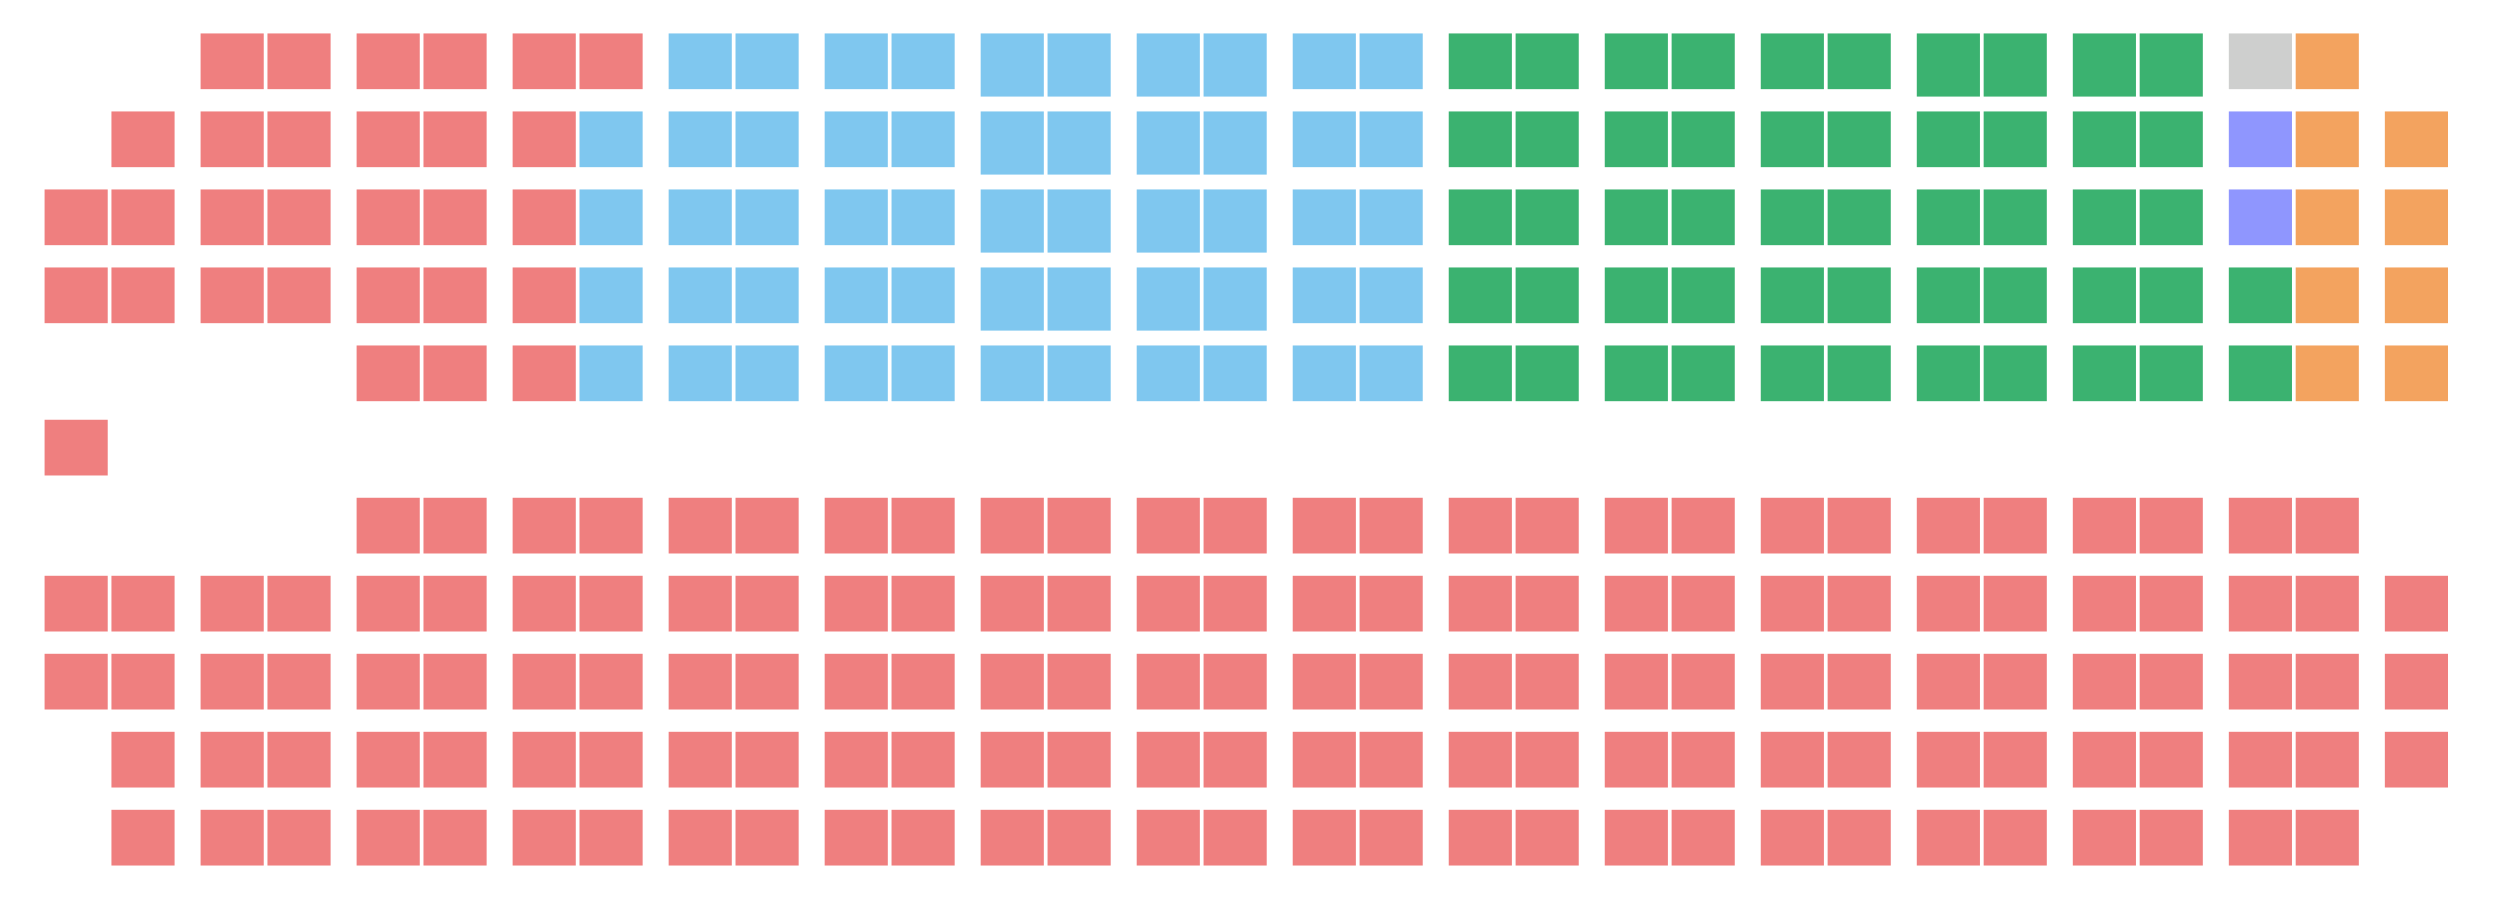
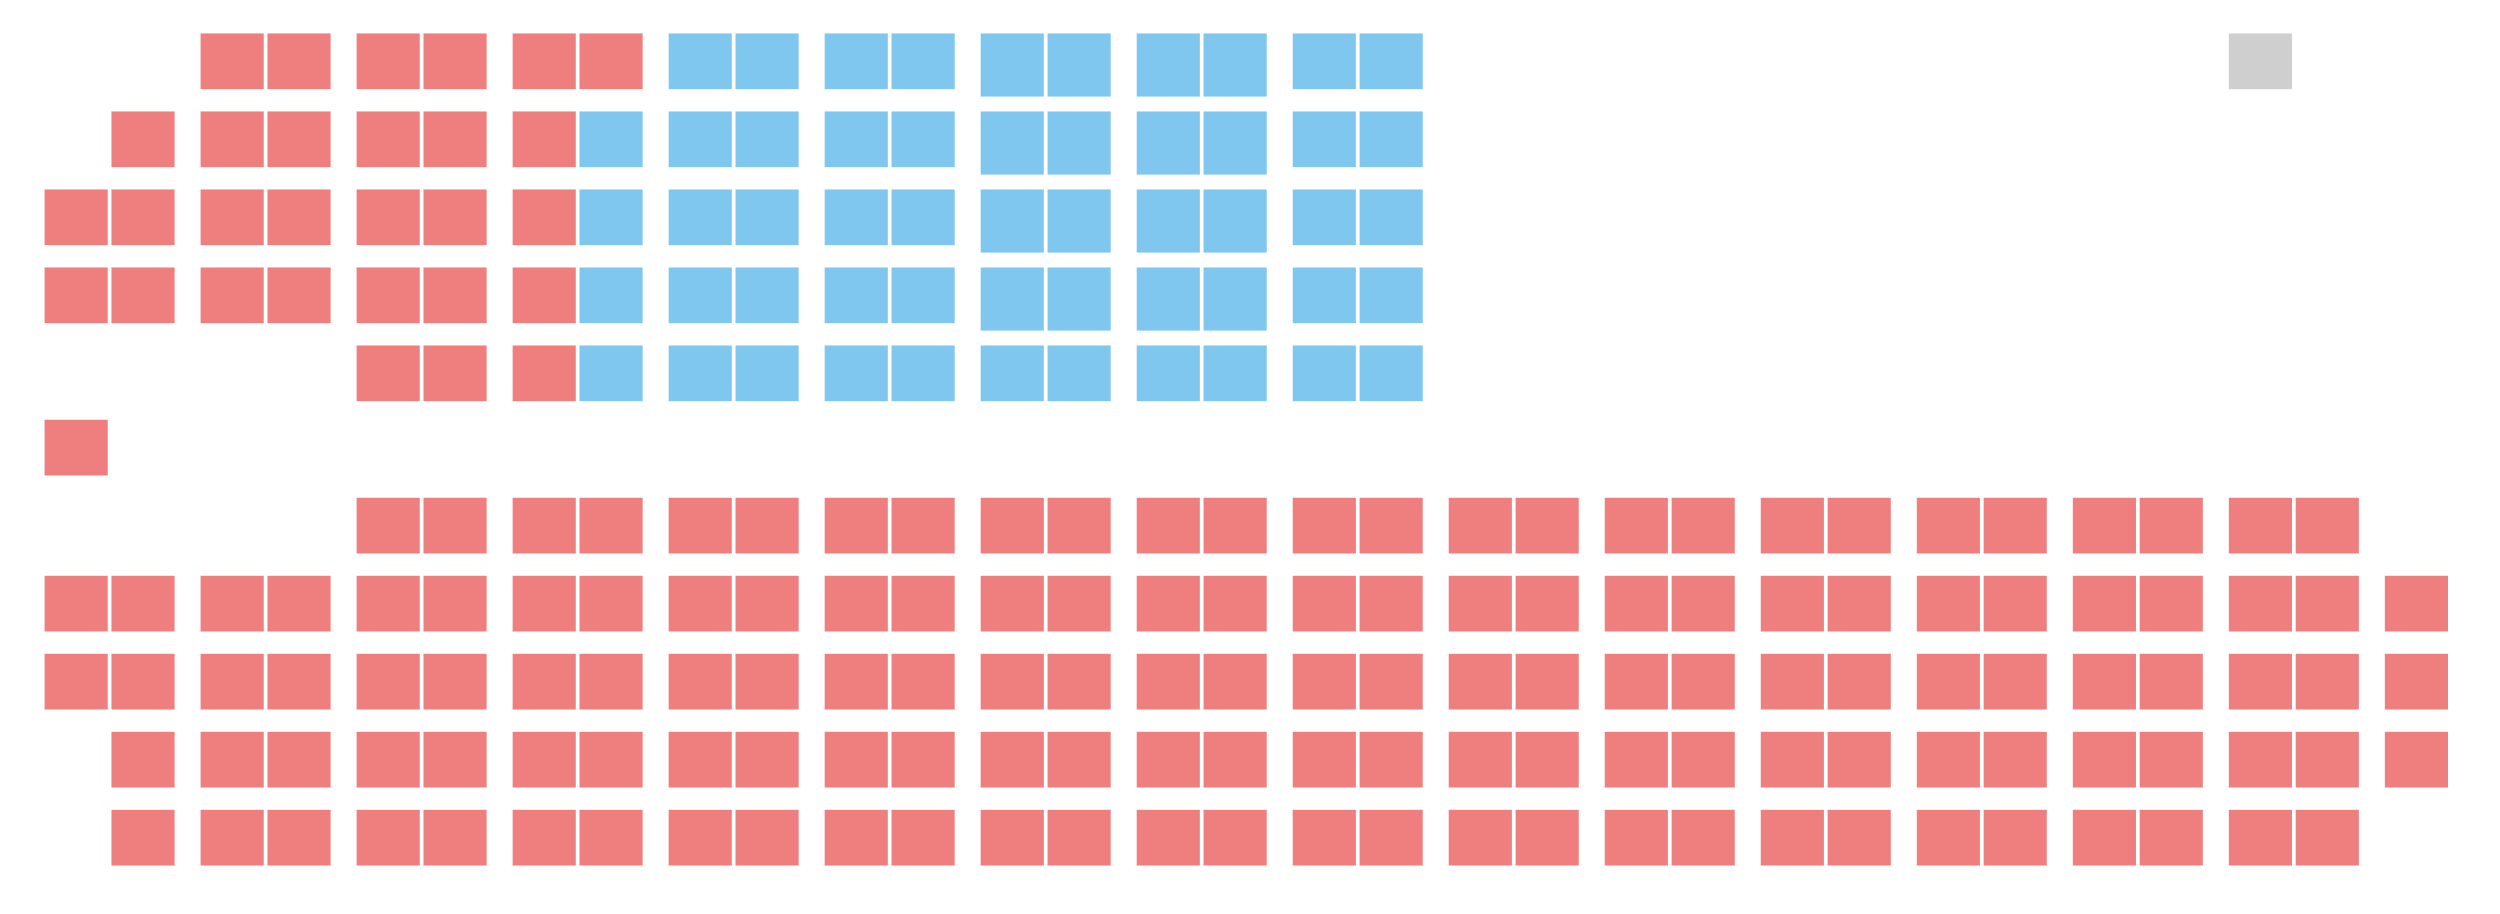
<svg xmlns="http://www.w3.org/2000/svg" xmlns:ns1="http://sodipodi.sourceforge.net/DTD/sodipodi-0.dtd" xmlns:ns2="http://www.inkscape.org/namespaces/inkscape" id="svg3218" ns1:version="0.32" ns2:version="0.45.1" width="673" height="246" version="1.0" ns1:docbase="/home/syntaxerror" ns1:docname="Elec1993.svg" ns2:output_extension="org.inkscape.output.svg.inkscape">
  <defs id="defs3221" />
  <ns1:namedview ns2:window-height="695" ns2:window-width="1280" ns2:pageshadow="2" ns2:pageopacity="0.0" guidetolerance="10.0" gridtolerance="10.0" objecttolerance="10.0" borderopacity="1.0" bordercolor="#666666" pagecolor="#ffffff" id="base" ns2:zoom="1.4142136" ns2:cx="317.5807" ns2:cy="120.03745" ns2:window-x="0" ns2:window-y="25" ns2:current-layer="svg3218" />
-   <path id="path3239" d="M 608.5,24 L 600,24 L 600,16.5 L 600,9 L 608.5,9 L 617,9 L 617,16.5 L 617,24 L 608.5,24 z " style="fill:#cecfce" ns1:nodetypes="ccccccccc" />
+   <path id="path3239" d="M 608.5,24 L 600,24 L 600,16.5 L 600,9 L 608.5,9 L 617,9 L 617,24 L 608.5,24 z " style="fill:#cecfce" ns1:nodetypes="ccccccccc" />
  <path id="path3237" d="M 164.5,108 L 156,108 L 156,100.5 L 156,93 L 164.5,93 L 173,93 L 173,100.5 L 173,108 L 164.5,108 z M 188.5,108 L 180,108 L 180,100.5 L 180,93 L 188.5,93 L 197,93 L 197,100.5 L 197,108 L 188.5,108 z M 206.5,108 L 198,108 L 198,100.5 L 198,93 L 206.5,93 L 215,93 L 215,100.5 L 215,108 L 206.5,108 z M 230.5,108 L 222,108 L 222,100.5 L 222,93 L 230.5,93 L 239,93 L 239,100.5 L 239,108 L 230.5,108 z M 248.5,108 L 240,108 L 240,100.5 L 240,93 L 248.5,93 L 257,93 L 257,100.5 L 257,108 L 248.5,108 z M 272.5,108 L 264,108 L 264,100.5 L 264,93 L 272.5,93 L 281,93 L 281,100.5 L 281,108 L 272.5,108 z M 290.5,108 L 282,108 L 282,100.5 L 282,93 L 290.5,93 L 299,93 L 299,100.5 L 299,108 L 290.5,108 z M 314.5,108 L 306,108 L 306,100.5 L 306,93 L 314.5,93 L 323,93 L 323,100.5 L 323,108 L 314.5,108 z M 332.5,108 L 324,108 L 324,100.5 L 324,93 L 332.5,93 L 341,93 L 341,100.5 L 341,108 L 332.5,108 z M 356.5,108 L 348,108 L 348,100.5 L 348,93 L 356.5,93 L 365,93 L 365,100.5 L 365,108 L 356.5,108 z M 374.5,108 L 366,108 L 366,100.5 L 366,93 L 374.5,93 L 383,93 L 383,100.5 L 383,108 L 374.5,108 z M 272.5,89 L 264,89 L 264,80.5 L 264,72 L 272.5,72 L 281,72 L 281,80.5 L 281,89 L 272.5,89 z M 290.5,89 L 282,89 L 282,80.5 L 282,72 L 290.5,72 L 299,72 L 299,80.5 L 299,89 L 290.5,89 z M 314.5,89 L 306,89 L 306,80.5 L 306,72 L 314.5,72 L 323,72 L 323,80.5 L 323,89 L 314.5,89 z M 332.5,89 L 324,89 L 324,80.5 L 324,72 L 332.5,72 L 341,72 L 341,80.5 L 341,89 L 332.5,89 z M 164.5,87 L 156,87 L 156,79.5 L 156,72 L 164.5,72 L 173,72 L 173,79.5 L 173,87 L 164.5,87 z M 188.5,87 L 180,87 L 180,79.5 L 180,72 L 188.5,72 L 197,72 L 197,79.5 L 197,87 L 188.5,87 z M 206.5,87 L 198,87 L 198,79.5 L 198,72 L 206.5,72 L 215,72 L 215,79.5 L 215,87 L 206.5,87 z M 230.5,87 L 222,87 L 222,79.5 L 222,72 L 230.5,72 L 239,72 L 239,79.5 L 239,87 L 230.5,87 z M 248.5,87 L 240,87 L 240,79.5 L 240,72 L 248.5,72 L 257,72 L 257,79.5 L 257,87 L 248.5,87 z M 356.5,87 L 348,87 L 348,79.5 L 348,72 L 356.5,72 L 365,72 L 365,79.5 L 365,87 L 356.5,87 z M 374.5,87 L 366,87 L 366,79.5 L 366,72 L 374.5,72 L 383,72 L 383,79.5 L 383,87 L 374.5,87 z M 272.5,68 L 264,68 L 264,59.5 L 264,51 L 272.5,51 L 281,51 L 281,59.5 L 281,68 L 272.5,68 z M 290.5,68 L 282,68 L 282,59.5 L 282,51 L 290.5,51 L 299,51 L 299,59.5 L 299,68 L 290.5,68 z M 314.5,68 L 306,68 L 306,59.5 L 306,51 L 314.5,51 L 323,51 L 323,59.5 L 323,68 L 314.5,68 z M 332.5,68 L 324,68 L 324,59.5 L 324,51 L 332.5,51 L 341,51 L 341,59.5 L 341,68 L 332.5,68 z M 164.5,66 L 156,66 L 156,58.5 L 156,51 L 164.5,51 L 173,51 L 173,58.5 L 173,66 L 164.5,66 z M 188.5,66 L 180,66 L 180,58.5 L 180,51 L 188.5,51 L 197,51 L 197,58.5 L 197,66 L 188.5,66 z M 206.5,66 L 198,66 L 198,58.5 L 198,51 L 206.5,51 L 215,51 L 215,58.5 L 215,66 L 206.5,66 z M 230.5,66 L 222,66 L 222,58.5 L 222,51 L 230.5,51 L 239,51 L 239,58.5 L 239,66 L 230.5,66 z M 248.5,66 L 240,66 L 240,58.5 L 240,51 L 248.5,51 L 257,51 L 257,58.5 L 257,66 L 248.5,66 z M 356.5,66 L 348,66 L 348,58.5 L 348,51 L 356.5,51 L 365,51 L 365,58.5 L 365,66 L 356.5,66 z M 374.5,66 L 366,66 L 366,58.5 L 366,51 L 374.5,51 L 383,51 L 383,58.5 L 383,66 L 374.5,66 z M 272.5,47 L 264,47 L 264,38.5 L 264,30 L 272.5,30 L 281,30 L 281,38.5 L 281,47 L 272.5,47 z M 290.5,47 L 282,47 L 282,38.5 L 282,30 L 290.5,30 L 299,30 L 299,38.5 L 299,47 L 290.5,47 z M 314.5,47 L 306,47 L 306,38.5 L 306,30 L 314.5,30 L 323,30 L 323,38.5 L 323,47 L 314.5,47 z M 332.5,47 L 324,47 L 324,38.5 L 324,30 L 332.5,30 L 341,30 L 341,38.5 L 341,47 L 332.5,47 z M 164.5,45 L 156,45 L 156,37.5 L 156,30 L 164.5,30 L 173,30 L 173,37.5 L 173,45 L 164.5,45 z M 188.5,45 L 180,45 L 180,37.5 L 180,30 L 188.5,30 L 197,30 L 197,37.5 L 197,45 L 188.5,45 z M 206.5,45 L 198,45 L 198,37.5 L 198,30 L 206.5,30 L 215,30 L 215,37.5 L 215,45 L 206.5,45 z M 230.5,45 L 222,45 L 222,37.5 L 222,30 L 230.5,30 L 239,30 L 239,37.5 L 239,45 L 230.5,45 z M 248.5,45 L 240,45 L 240,37.5 L 240,30 L 248.5,30 L 257,30 L 257,37.5 L 257,45 L 248.5,45 z M 356.5,45 L 348,45 L 348,37.5 L 348,30 L 356.5,30 L 365,30 L 365,37.5 L 365,45 L 356.5,45 z M 374.5,45 L 366,45 L 366,37.5 L 366,30 L 374.5,30 L 383,30 L 383,37.5 L 383,45 L 374.5,45 z M 272.5,26 L 264,26 L 264,17.5 L 264,9 L 272.5,9 L 281,9 L 281,17.5 L 281,26 L 272.5,26 z M 290.5,26 L 282,26 L 282,17.5 L 282,9 L 290.5,9 L 299,9 L 299,17.5 L 299,26 L 290.5,26 z M 314.5,26 L 306,26 L 306,17.5 L 306,9 L 314.5,9 L 323,9 L 323,17.5 L 323,26 L 314.5,26 z M 332.5,26 L 324,26 L 324,17.5 L 324,9 L 332.5,9 L 341,9 L 341,17.5 L 341,26 L 332.5,26 z M 188.5,24 L 180,24 L 180,16.5 L 180,9 L 188.5,9 L 197,9 L 197,16.5 L 197,24 L 188.5,24 z M 206.5,24 L 198,24 L 198,16.5 L 198,9 L 206.5,9 L 215,9 L 215,16.5 L 215,24 L 206.5,24 z M 230.5,24 L 222,24 L 222,16.5 L 222,9 L 230.5,9 L 239,9 L 239,16.5 L 239,24 L 230.5,24 z M 248.5,24 L 240,24 L 240,16.5 L 240,9 L 248.5,9 L 257,9 L 257,16.5 L 257,24 L 248.5,24 z M 356.5,24 L 348,24 L 348,16.5 L 348,9 L 356.5,9 L 365,9 L 365,16.5 L 365,24 L 356.5,24 z M 374.5,24 L 366,24 L 366,16.5 L 366,9 L 374.5,9 L 383,9 L 383,16.5 L 383,24 L 374.5,24 z " style="fill:#7fc7ef" ns1:nodetypes="cccccccccccccccccccccccccccccccccccccccccccccccccccccccccccccccccccccccccccccccccccccccccccccccccccccccccccccccccccccccccccccccccccccccccccccccccccccccccccccccccccccccccccccccccccccccccccccccccccccccccccccccccccccccccccccccccccccccccccccccccccccccccccccccccccccccccccccccccccccccccccccccccccccccccccccccccccccccccccccccccccccccccccccccccccccccccccccccccccccccccccccccccccccccccccccccccccccccccccccccccccccccccccccccccccccccccccccccccccccccccccccccccccccccccccccccccccccccccccccccccccccc" />
-   <path id="path3235" d="M 608.5,66 L 600,66 L 600,58.5 L 600,51 L 608.5,51 L 617,51 L 617,58.5 L 617,66 L 608.5,66 z M 608.5,45 L 600,45 L 600,37.5 L 600,30 L 608.5,30 L 617,30 L 617,37.5 L 617,45 L 608.5,45 z " style="fill:#8f96fe" ns1:nodetypes="cccccccccccccccccc" />
-   <path id="path3233" d="M 626.5,108 L 618,108 L 618,100.5 L 618,93 L 626.5,93 L 635,93 L 635,100.5 L 635,108 L 626.5,108 z M 650.5,108 L 642,108 L 642,100.5 L 642,93 L 650.5,93 L 659,93 L 659,100.5 L 659,108 L 650.5,108 z M 626.5,87 L 618,87 L 618,79.5 L 618,72 L 626.5,72 L 635,72 L 635,79.5 L 635,87 L 626.5,87 z M 650.5,87 L 642,87 L 642,79.5 L 642,72 L 650.5,72 L 659,72 L 659,79.5 L 659,87 L 650.5,87 z M 626.5,66 L 618,66 L 618,58.5 L 618,51 L 626.5,51 L 635,51 L 635,58.5 L 635,66 L 626.5,66 z M 650.5,66 L 642,66 L 642,58.5 L 642,51 L 650.5,51 L 659,51 L 659,58.5 L 659,66 L 650.5,66 z M 626.5,45 L 618,45 L 618,37.5 L 618,30 L 626.5,30 L 635,30 L 635,37.5 L 635,45 L 626.5,45 z M 650.5,45 L 642,45 L 642,37.5 L 642,30 L 650.5,30 L 659,30 L 659,37.5 L 659,45 L 650.5,45 z M 626.5,24 L 618,24 L 618,16.5 L 618,9 L 626.5,9 L 635,9 L 635,16.5 L 635,24 L 626.5,24 z " style="fill:#f3a35f" ns1:nodetypes="ccccccccccccccccccccccccccccccccccccccccccccccccccccccccccccccccccccccccccccccccc" />
  <path id="path3231" d="M 30,233 L 30,225.5 L 30,218 L 47,218 L 47,225.5 L 47,233 L 30,233 z M 54,233 L 54,225.5 L 54,218 L 71,218 L 71,225.5 L 71,233 L 54,233 z M 72,233 L 72,225.5 L 72,218 L 89,218 L 89,225.5 L 89,233 L 72,233 z M 104.5,233 L 96,233 L 96,225.5 L 96,218 L 104.5,218 L 113,218 L 113,225.5 L 113,233 L 104.5,233 z M 122.5,233 L 114,233 L 114,225.5 L 114,218 L 122.5,218 L 131,218 L 131,225.5 L 131,233 L 122.5,233 z M 146.5,233 L 138,233 L 138,225.5 L 138,218 L 146.5,218 L 155,218 L 155,225.5 L 155,233 L 146.5,233 z M 164.5,233 L 156,233 L 156,225.5 L 156,218 L 164.5,218 L 173,218 L 173,225.5 L 173,233 L 164.5,233 z M 188.5,233 L 180,233 L 180,225.5 L 180,218 L 188.5,218 L 197,218 L 197,225.5 L 197,233 L 188.5,233 z M 206.5,233 L 198,233 L 198,225.5 L 198,218 L 206.5,218 L 215,218 L 215,225.5 L 215,233 L 206.5,233 z M 230.5,233 L 222,233 L 222,225.5 L 222,218 L 230.5,218 L 239,218 L 239,225.5 L 239,233 L 230.5,233 z M 248.5,233 L 240,233 L 240,225.5 L 240,218 L 248.5,218 L 257,218 L 257,225.5 L 257,233 L 248.5,233 z M 272.5,233 L 264,233 L 264,225.5 L 264,218 L 272.5,218 L 281,218 L 281,225.5 L 281,233 L 272.5,233 z M 290.5,233 L 282,233 L 282,225.5 L 282,218 L 290.5,218 L 299,218 L 299,225.5 L 299,233 L 290.5,233 z M 314.5,233 L 306,233 L 306,225.5 L 306,218 L 314.5,218 L 323,218 L 323,225.5 L 323,233 L 314.5,233 z M 332.5,233 L 324,233 L 324,225.5 L 324,218 L 332.5,218 L 341,218 L 341,225.5 L 341,233 L 332.5,233 z M 356.5,233 L 348,233 L 348,225.5 L 348,218 L 356.5,218 L 365,218 L 365,225.5 L 365,233 L 356.5,233 z M 374.5,233 L 366,233 L 366,225.5 L 366,218 L 374.5,218 L 383,218 L 383,225.5 L 383,233 L 374.5,233 z M 398.5,233 L 390,233 L 390,225.5 L 390,218 L 398.5,218 L 407,218 L 407,225.5 L 407,233 L 398.5,233 z M 416.5,233 L 408,233 L 408,225.5 L 408,218 L 416.5,218 L 425,218 L 425,225.5 L 425,233 L 416.5,233 z M 440.5,233 L 432,233 L 432,225.5 L 432,218 L 440.5,218 L 449,218 L 449,225.5 L 449,233 L 440.5,233 z M 458.5,233 L 450,233 L 450,225.5 L 450,218 L 458.5,218 L 467,218 L 467,225.5 L 467,233 L 458.5,233 z M 482.5,233 L 474,233 L 474,225.5 L 474,218 L 482.5,218 L 491,218 L 491,225.5 L 491,233 L 482.5,233 z M 500.5,233 L 492,233 L 492,225.5 L 492,218 L 500.5,218 L 509,218 L 509,225.5 L 509,233 L 500.5,233 z M 524.5,233 L 516,233 L 516,225.5 L 516,218 L 524.5,218 L 533,218 L 533,225.5 L 533,233 L 524.5,233 z M 542.5,233 L 534,233 L 534,225.5 L 534,218 L 542.5,218 L 551,218 L 551,225.5 L 551,233 L 542.5,233 z M 566.5,233 L 558,233 L 558,225.5 L 558,218 L 566.5,218 L 575,218 L 575,225.5 L 575,233 L 566.5,233 z M 584.5,233 L 576,233 L 576,225.5 L 576,218 L 584.5,218 L 593,218 L 593,225.5 L 593,233 L 584.5,233 z M 608.5,233 L 600,233 L 600,225.5 L 600,218 L 608.5,218 L 617,218 L 617,225.5 L 617,233 L 608.5,233 z M 626.5,233 L 618,233 L 618,225.5 L 618,218 L 626.5,218 L 635,218 L 635,225.5 L 635,233 L 626.5,233 z M 30,212 L 30,204.5 L 30,197 L 47,197 L 47,204.5 L 47,212 L 30,212 z M 54,212 L 54,204.5 L 54,197 L 71,197 L 71,204.5 L 71,212 L 54,212 z M 72,212 L 72,204.5 L 72,197 L 89,197 L 89,204.5 L 89,212 L 72,212 z M 104.5,212 L 96,212 L 96,204.5 L 96,197 L 104.5,197 L 113,197 L 113,204.5 L 113,212 L 104.5,212 z M 122.5,212 L 114,212 L 114,204.5 L 114,197 L 122.5,197 L 131,197 L 131,204.5 L 131,212 L 122.5,212 z M 146.5,212 L 138,212 L 138,204.5 L 138,197 L 146.5,197 L 155,197 L 155,204.5 L 155,212 L 146.5,212 z M 164.5,212 L 156,212 L 156,204.5 L 156,197 L 164.5,197 L 173,197 L 173,204.5 L 173,212 L 164.5,212 z M 188.5,212 L 180,212 L 180,204.5 L 180,197 L 188.5,197 L 197,197 L 197,204.5 L 197,212 L 188.5,212 z M 206.5,212 L 198,212 L 198,204.5 L 198,197 L 206.5,197 L 215,197 L 215,204.5 L 215,212 L 206.5,212 z M 230.5,212 L 222,212 L 222,204.5 L 222,197 L 230.5,197 L 239,197 L 239,204.5 L 239,212 L 230.5,212 z M 248.5,212 L 240,212 L 240,204.5 L 240,197 L 248.5,197 L 257,197 L 257,204.5 L 257,212 L 248.5,212 z M 272.5,212 L 264,212 L 264,204.5 L 264,197 L 272.5,197 L 281,197 L 281,204.5 L 281,212 L 272.5,212 z M 290.5,212 L 282,212 L 282,204.5 L 282,197 L 290.5,197 L 299,197 L 299,204.5 L 299,212 L 290.5,212 z M 314.5,212 L 306,212 L 306,204.5 L 306,197 L 314.5,197 L 323,197 L 323,204.5 L 323,212 L 314.5,212 z M 332.5,212 L 324,212 L 324,204.5 L 324,197 L 332.5,197 L 341,197 L 341,204.5 L 341,212 L 332.5,212 z M 356.5,212 L 348,212 L 348,204.5 L 348,197 L 356.5,197 L 365,197 L 365,204.5 L 365,212 L 356.5,212 z M 374.5,212 L 366,212 L 366,204.5 L 366,197 L 374.5,197 L 383,197 L 383,204.5 L 383,212 L 374.5,212 z M 398.5,212 L 390,212 L 390,204.5 L 390,197 L 398.5,197 L 407,197 L 407,204.5 L 407,212 L 398.5,212 z M 416.5,212 L 408,212 L 408,204.5 L 408,197 L 416.5,197 L 425,197 L 425,204.5 L 425,212 L 416.5,212 z M 440.5,212 L 432,212 L 432,204.5 L 432,197 L 440.5,197 L 449,197 L 449,204.5 L 449,212 L 440.5,212 z M 458.5,212 L 450,212 L 450,204.5 L 450,197 L 458.5,197 L 467,197 L 467,204.5 L 467,212 L 458.5,212 z M 482.5,212 L 474,212 L 474,204.5 L 474,197 L 482.5,197 L 491,197 L 491,204.5 L 491,212 L 482.5,212 z M 500.5,212 L 492,212 L 492,204.5 L 492,197 L 500.5,197 L 509,197 L 509,204.5 L 509,212 L 500.5,212 z M 524.5,212 L 516,212 L 516,204.5 L 516,197 L 524.5,197 L 533,197 L 533,204.5 L 533,212 L 524.5,212 z M 542.5,212 L 534,212 L 534,204.5 L 534,197 L 542.5,197 L 551,197 L 551,204.5 L 551,212 L 542.5,212 z M 566.5,212 L 558,212 L 558,204.5 L 558,197 L 566.5,197 L 575,197 L 575,204.5 L 575,212 L 566.5,212 z M 584.5,212 L 576,212 L 576,204.5 L 576,197 L 584.5,197 L 593,197 L 593,204.5 L 593,212 L 584.5,212 z M 608.5,212 L 600,212 L 600,204.5 L 600,197 L 608.5,197 L 617,197 L 617,204.5 L 617,212 L 608.5,212 z M 626.5,212 L 618,212 L 618,204.5 L 618,197 L 626.5,197 L 635,197 L 635,204.5 L 635,212 L 626.5,212 z M 650.5,212 L 642,212 L 642,204.5 L 642,197 L 650.5,197 L 659,197 L 659,204.5 L 659,212 L 650.5,212 z M 12,191 L 12,183.5 L 12,176 L 29,176 L 29,183.5 L 29,191 L 12,191 z M 30,191 L 30,183.5 L 30,176 L 47,176 L 47,183.5 L 47,191 L 30,191 z M 54,191 L 54,183.5 L 54,176 L 71,176 L 71,183.5 L 71,191 L 54,191 z M 72,191 L 72,183.5 L 72,176 L 89,176 L 89,183.5 L 89,191 L 72,191 z M 104.5,191 L 96,191 L 96,183.5 L 96,176 L 104.5,176 L 113,176 L 113,183.5 L 113,191 L 104.5,191 z M 122.5,191 L 114,191 L 114,183.5 L 114,176 L 122.5,176 L 131,176 L 131,183.5 L 131,191 L 122.5,191 z M 146.5,191 L 138,191 L 138,183.5 L 138,176 L 146.5,176 L 155,176 L 155,183.5 L 155,191 L 146.5,191 z M 164.5,191 L 156,191 L 156,183.5 L 156,176 L 164.5,176 L 173,176 L 173,183.5 L 173,191 L 164.5,191 z M 188.5,191 L 180,191 L 180,183.5 L 180,176 L 188.5,176 L 197,176 L 197,183.5 L 197,191 L 188.5,191 z M 206.5,191 L 198,191 L 198,183.5 L 198,176 L 206.5,176 L 215,176 L 215,183.5 L 215,191 L 206.5,191 z M 230.5,191 L 222,191 L 222,183.5 L 222,176 L 230.5,176 L 239,176 L 239,183.5 L 239,191 L 230.5,191 z M 248.5,191 L 240,191 L 240,183.5 L 240,176 L 248.5,176 L 257,176 L 257,183.5 L 257,191 L 248.5,191 z M 272.5,191 L 264,191 L 264,183.5 L 264,176 L 272.5,176 L 281,176 L 281,183.5 L 281,191 L 272.5,191 z M 290.5,191 L 282,191 L 282,183.5 L 282,176 L 290.5,176 L 299,176 L 299,183.5 L 299,191 L 290.5,191 z M 314.5,191 L 306,191 L 306,183.5 L 306,176 L 314.5,176 L 323,176 L 323,183.5 L 323,191 L 314.5,191 z M 332.5,191 L 324,191 L 324,183.5 L 324,176 L 332.5,176 L 341,176 L 341,183.5 L 341,191 L 332.5,191 z M 356.5,191 L 348,191 L 348,183.5 L 348,176 L 356.5,176 L 365,176 L 365,183.5 L 365,191 L 356.5,191 z M 374.5,191 L 366,191 L 366,183.5 L 366,176 L 374.5,176 L 383,176 L 383,183.5 L 383,191 L 374.5,191 z M 398.5,191 L 390,191 L 390,183.5 L 390,176 L 398.5,176 L 407,176 L 407,183.5 L 407,191 L 398.5,191 z M 416.5,191 L 408,191 L 408,183.5 L 408,176 L 416.5,176 L 425,176 L 425,183.5 L 425,191 L 416.5,191 z M 440.5,191 L 432,191 L 432,183.5 L 432,176 L 440.5,176 L 449,176 L 449,183.5 L 449,191 L 440.5,191 z M 458.5,191 L 450,191 L 450,183.5 L 450,176 L 458.5,176 L 467,176 L 467,183.5 L 467,191 L 458.5,191 z M 482.5,191 L 474,191 L 474,183.5 L 474,176 L 482.5,176 L 491,176 L 491,183.5 L 491,191 L 482.5,191 z M 500.5,191 L 492,191 L 492,183.5 L 492,176 L 500.5,176 L 509,176 L 509,183.5 L 509,191 L 500.5,191 z M 524.5,191 L 516,191 L 516,183.5 L 516,176 L 524.5,176 L 533,176 L 533,183.5 L 533,191 L 524.5,191 z M 542.5,191 L 534,191 L 534,183.5 L 534,176 L 542.5,176 L 551,176 L 551,183.5 L 551,191 L 542.5,191 z M 566.5,191 L 558,191 L 558,183.5 L 558,176 L 566.5,176 L 575,176 L 575,183.5 L 575,191 L 566.5,191 z M 584.5,191 L 576,191 L 576,183.5 L 576,176 L 584.5,176 L 593,176 L 593,183.5 L 593,191 L 584.5,191 z M 608.5,191 L 600,191 L 600,183.5 L 600,176 L 608.5,176 L 617,176 L 617,183.5 L 617,191 L 608.5,191 z M 626.5,191 L 618,191 L 618,183.5 L 618,176 L 626.5,176 L 635,176 L 635,183.5 L 635,191 L 626.5,191 z M 650.5,191 L 642,191 L 642,183.5 L 642,176 L 650.5,176 L 659,176 L 659,183.5 L 659,191 L 650.5,191 z M 12,170 L 12,162.5 L 12,155 L 29,155 L 29,162.5 L 29,170 L 12,170 z M 30,170 L 30,162.5 L 30,155 L 47,155 L 47,162.5 L 47,170 L 30,170 z M 54,170 L 54,162.5 L 54,155 L 71,155 L 71,162.5 L 71,170 L 54,170 z M 72,170 L 72,162.5 L 72,155 L 89,155 L 89,162.5 L 89,170 L 72,170 z M 104.5,170 L 96,170 L 96,162.5 L 96,155 L 104.5,155 L 113,155 L 113,162.5 L 113,170 L 104.5,170 z M 122.5,170 L 114,170 L 114,162.5 L 114,155 L 122.5,155 L 131,155 L 131,162.5 L 131,170 L 122.5,170 z M 146.5,170 L 138,170 L 138,162.5 L 138,155 L 146.5,155 L 155,155 L 155,162.5 L 155,170 L 146.5,170 z M 164.5,170 L 156,170 L 156,162.5 L 156,155 L 164.5,155 L 173,155 L 173,162.5 L 173,170 L 164.5,170 z M 188.5,170 L 180,170 L 180,162.5 L 180,155 L 188.5,155 L 197,155 L 197,162.5 L 197,170 L 188.5,170 z M 206.5,170 L 198,170 L 198,162.5 L 198,155 L 206.5,155 L 215,155 L 215,162.5 L 215,170 L 206.5,170 z M 230.5,170 L 222,170 L 222,162.5 L 222,155 L 230.5,155 L 239,155 L 239,162.5 L 239,170 L 230.5,170 z M 248.5,170 L 240,170 L 240,162.5 L 240,155 L 248.5,155 L 257,155 L 257,162.5 L 257,170 L 248.5,170 z M 272.5,170 L 264,170 L 264,162.5 L 264,155 L 272.5,155 L 281,155 L 281,162.5 L 281,170 L 272.5,170 z M 290.5,170 L 282,170 L 282,162.5 L 282,155 L 290.5,155 L 299,155 L 299,162.5 L 299,170 L 290.5,170 z M 314.5,170 L 306,170 L 306,162.5 L 306,155 L 314.5,155 L 323,155 L 323,162.5 L 323,170 L 314.5,170 z M 332.5,170 L 324,170 L 324,162.5 L 324,155 L 332.5,155 L 341,155 L 341,162.5 L 341,170 L 332.5,170 z M 356.5,170 L 348,170 L 348,162.5 L 348,155 L 356.5,155 L 365,155 L 365,162.5 L 365,170 L 356.5,170 z M 374.5,170 L 366,170 L 366,162.5 L 366,155 L 374.5,155 L 383,155 L 383,162.5 L 383,170 L 374.5,170 z M 398.5,170 L 390,170 L 390,162.5 L 390,155 L 398.5,155 L 407,155 L 407,162.5 L 407,170 L 398.5,170 z M 416.5,170 L 408,170 L 408,162.5 L 408,155 L 416.5,155 L 425,155 L 425,162.5 L 425,170 L 416.5,170 z M 440.5,170 L 432,170 L 432,162.5 L 432,155 L 440.5,155 L 449,155 L 449,162.5 L 449,170 L 440.5,170 z M 458.5,170 L 450,170 L 450,162.5 L 450,155 L 458.5,155 L 467,155 L 467,162.5 L 467,170 L 458.5,170 z M 482.5,170 L 474,170 L 474,162.5 L 474,155 L 482.5,155 L 491,155 L 491,162.5 L 491,170 L 482.5,170 z M 500.5,170 L 492,170 L 492,162.5 L 492,155 L 500.5,155 L 509,155 L 509,162.5 L 509,170 L 500.5,170 z M 524.5,170 L 516,170 L 516,162.5 L 516,155 L 524.5,155 L 533,155 L 533,162.5 L 533,170 L 524.5,170 z M 542.5,170 L 534,170 L 534,162.5 L 534,155 L 542.5,155 L 551,155 L 551,162.5 L 551,170 L 542.5,170 z M 566.5,170 L 558,170 L 558,162.5 L 558,155 L 566.5,155 L 575,155 L 575,162.5 L 575,170 L 566.5,170 z M 584.5,170 L 576,170 L 576,162.5 L 576,155 L 584.5,155 L 593,155 L 593,162.5 L 593,170 L 584.5,170 z M 608.5,170 L 600,170 L 600,162.5 L 600,155 L 608.5,155 L 617,155 L 617,162.5 L 617,170 L 608.5,170 z M 626.5,170 L 618,170 L 618,162.5 L 618,155 L 626.5,155 L 635,155 L 635,162.5 L 635,170 L 626.5,170 z M 650.5,170 L 642,170 L 642,162.5 L 642,155 L 650.5,155 L 659,155 L 659,162.5 L 659,170 L 650.5,170 z M 104.5,149 L 96,149 L 96,141.5 L 96,134 L 104.5,134 L 113,134 L 113,141.5 L 113,149 L 104.5,149 z M 122.5,149 L 114,149 L 114,141.5 L 114,134 L 122.5,134 L 131,134 L 131,141.5 L 131,149 L 122.5,149 z M 146.5,149 L 138,149 L 138,141.5 L 138,134 L 146.5,134 L 155,134 L 155,141.5 L 155,149 L 146.5,149 z M 164.5,149 L 156,149 L 156,141.5 L 156,134 L 164.5,134 L 173,134 L 173,141.5 L 173,149 L 164.5,149 z M 188.5,149 L 180,149 L 180,141.5 L 180,134 L 188.5,134 L 197,134 L 197,141.5 L 197,149 L 188.5,149 z M 206.5,149 L 198,149 L 198,141.5 L 198,134 L 206.5,134 L 215,134 L 215,141.5 L 215,149 L 206.5,149 z M 230.5,149 L 222,149 L 222,141.5 L 222,134 L 230.5,134 L 239,134 L 239,141.5 L 239,149 L 230.5,149 z M 248.5,149 L 240,149 L 240,141.5 L 240,134 L 248.5,134 L 257,134 L 257,141.5 L 257,149 L 248.5,149 z M 272.5,149 L 264,149 L 264,141.5 L 264,134 L 272.5,134 L 281,134 L 281,141.5 L 281,149 L 272.5,149 z M 290.5,149 L 282,149 L 282,141.5 L 282,134 L 290.5,134 L 299,134 L 299,141.5 L 299,149 L 290.5,149 z M 314.5,149 L 306,149 L 306,141.5 L 306,134 L 314.5,134 L 323,134 L 323,141.5 L 323,149 L 314.5,149 z M 332.5,149 L 324,149 L 324,141.5 L 324,134 L 332.5,134 L 341,134 L 341,141.5 L 341,149 L 332.5,149 z M 356.5,149 L 348,149 L 348,141.5 L 348,134 L 356.5,134 L 365,134 L 365,141.5 L 365,149 L 356.5,149 z M 374.5,149 L 366,149 L 366,141.5 L 366,134 L 374.5,134 L 383,134 L 383,141.5 L 383,149 L 374.5,149 z M 398.5,149 L 390,149 L 390,141.5 L 390,134 L 398.5,134 L 407,134 L 407,141.5 L 407,149 L 398.5,149 z M 416.5,149 L 408,149 L 408,141.5 L 408,134 L 416.5,134 L 425,134 L 425,141.5 L 425,149 L 416.5,149 z M 440.5,149 L 432,149 L 432,141.5 L 432,134 L 440.5,134 L 449,134 L 449,141.5 L 449,149 L 440.5,149 z M 458.5,149 L 450,149 L 450,141.5 L 450,134 L 458.5,134 L 467,134 L 467,141.5 L 467,149 L 458.5,149 z M 482.5,149 L 474,149 L 474,141.5 L 474,134 L 482.5,134 L 491,134 L 491,141.5 L 491,149 L 482.5,149 z M 500.5,149 L 492,149 L 492,141.5 L 492,134 L 500.5,134 L 509,134 L 509,141.5 L 509,149 L 500.5,149 z M 524.5,149 L 516,149 L 516,141.5 L 516,134 L 524.5,134 L 533,134 L 533,141.5 L 533,149 L 524.5,149 z M 542.5,149 L 534,149 L 534,141.5 L 534,134 L 542.5,134 L 551,134 L 551,141.5 L 551,149 L 542.5,149 z M 566.5,149 L 558,149 L 558,141.5 L 558,134 L 566.5,134 L 575,134 L 575,141.5 L 575,149 L 566.5,149 z M 584.5,149 L 576,149 L 576,141.5 L 576,134 L 584.5,134 L 593,134 L 593,141.5 L 593,149 L 584.5,149 z M 608.5,149 L 600,149 L 600,141.5 L 600,134 L 608.5,134 L 617,134 L 617,141.5 L 617,149 L 608.5,149 z M 626.5,149 L 618,149 L 618,141.5 L 618,134 L 626.5,134 L 635,134 L 635,141.5 L 635,149 L 626.5,149 z M 12,128 L 12,120.5 L 12,113 L 29,113 L 29,120.5 L 29,128 L 12,128 z M 104.5,108 L 96,108 L 96,100.5 L 96,93 L 104.5,93 L 113,93 L 113,100.5 L 113,108 L 104.5,108 z M 122.5,108 L 114,108 L 114,100.5 L 114,93 L 122.5,93 L 131,93 L 131,100.5 L 131,108 L 122.5,108 z M 146.5,108 L 138,108 L 138,100.5 L 138,93 L 146.5,93 L 155,93 L 155,100.5 L 155,108 L 146.5,108 z M 12,87 L 12,79.5 L 12,72 L 29,72 L 29,79.5 L 29,87 L 12,87 z M 30,87 L 30,79.5 L 30,72 L 47,72 L 47,79.5 L 47,87 L 30,87 z M 54,87 L 54,79.5 L 54,72 L 71,72 L 71,79.5 L 71,87 L 54,87 z M 72,87 L 72,79.5 L 72,72 L 89,72 L 89,79.5 L 89,87 L 72,87 z M 104.5,87 L 96,87 L 96,79.5 L 96,72 L 104.5,72 L 113,72 L 113,79.5 L 113,87 L 104.5,87 z M 122.5,87 L 114,87 L 114,79.5 L 114,72 L 122.5,72 L 131,72 L 131,79.5 L 131,87 L 122.5,87 z M 146.5,87 L 138,87 L 138,79.5 L 138,72 L 146.5,72 L 155,72 L 155,79.5 L 155,87 L 146.5,87 z M 12,66 L 12,58.5 L 12,51 L 29,51 L 29,58.5 L 29,66 L 12,66 z M 30,66 L 30,58.5 L 30,51 L 47,51 L 47,58.5 L 47,66 L 30,66 z M 54,66 L 54,58.5 L 54,51 L 71,51 L 71,58.5 L 71,66 L 54,66 z M 72,66 L 72,58.5 L 72,51 L 89,51 L 89,58.5 L 89,66 L 72,66 z M 104.5,66 L 96,66 L 96,58.5 L 96,51 L 104.5,51 L 113,51 L 113,58.5 L 113,66 L 104.5,66 z M 122.5,66 L 114,66 L 114,58.5 L 114,51 L 122.5,51 L 131,51 L 131,58.5 L 131,66 L 122.5,66 z M 146.5,66 L 138,66 L 138,58.5 L 138,51 L 146.5,51 L 155,51 L 155,58.5 L 155,66 L 146.5,66 z M 30,45 L 30,37.5 L 30,30 L 47,30 L 47,37.5 L 47,45 L 30,45 z M 54,45 L 54,37.5 L 54,30 L 71,30 L 71,37.5 L 71,45 L 54,45 z M 72,45 L 72,37.5 L 72,30 L 89,30 L 89,37.5 L 89,45 L 72,45 z M 104.5,45 L 96,45 L 96,37.5 L 96,30 L 104.5,30 L 113,30 L 113,37.5 L 113,45 L 104.5,45 z M 122.5,45 L 114,45 L 114,37.5 L 114,30 L 122.5,30 L 131,30 L 131,37.5 L 131,45 L 122.5,45 z M 146.5,45 L 138,45 L 138,37.5 L 138,30 L 146.5,30 L 155,30 L 155,37.5 L 155,45 L 146.5,45 z M 54,24 L 54,16.5 L 54,9 L 71,9 L 71,16.5 L 71,24 L 54,24 z M 72,24 L 72,16.5 L 72,9 L 89,9 L 89,16.5 L 89,24 L 72,24 z M 104.5,24 L 96,24 L 96,16.5 L 96,9 L 104.5,9 L 113,9 L 113,16.5 L 113,24 L 104.5,24 z M 122.5,24 L 114,24 L 114,16.5 L 114,9 L 122.5,9 L 131,9 L 131,16.5 L 131,24 L 122.5,24 z M 146.5,24 L 138,24 L 138,16.5 L 138,9 L 146.5,9 L 155,9 L 155,16.5 L 155,24 L 146.5,24 z M 164.5,24 L 156,24 L 156,16.5 L 156,9 L 164.5,9 L 173,9 L 173,16.5 L 173,24 L 164.5,24 z " style="fill:#ef7f7f" ns1:nodetypes="ccccccccccccccccccccccccccccccccccccccccccccccccccccccccccccccccccccccccccccccccccccccccccccccccccccccccccccccccccccccccccccccccccccccccccccccccccccccccccccccccccccccccccccccccccccccccccccccccccccccccccccccccccccccccccccccccccccccccccccccccccccccccccccccccccccccccccccccccccccccccccccccccccccccccccccccccccccccccccccccccccccccccccccccccccccccccccccccccccccccccccccccccccccccccccccccccccccccccccccccccccccccccccccccccccccccccccccccccccccccccccccccccccccccccccccccccccccccccccccccccccccccccccccccccccccccccccccccccccccccccccccccccccccccccccccccccccccccccccccccccccccccccccccccccccccccccccccccccccccccccccccccccccccccccccccccccccccccccccccccccccccccccccccccccccccccccccccccccccccccccccccccccccccccccccccccccccccccccccccccccccccccccccccccccccccccccccccccccccccccccccccccccccccccccccccccccccccccccccccccccccccccccccccccccccccccccccccccccccccccccccccccccccccccccccccccccccccccccccccccccccccccccccccccccccccccccccccccccccccccccccccccccccccccccccccccccccccccccccccccccccccccccccccccccccccccccccccccccccccccccccccccccccccccccccccccccccccccccccccccccccccccccccccccccccccccccccccccccccccccccccccccccccccccccccccccccccccccccccccccccccccccccccccccccccccccccccccccccccccccccccccccccccccccccccccccccccccccccccccccccccccccccccccccccccccccccccccccccccccccccccccccccccccccccccccccccccccccccccccccccccccccccccccccccccccccccccccccccccccccccccccccccccccccccccccccccccccccccccccccccccccccccccccccccccccccccccccccccccccccccccccccccccccccccccccccccccccccccccccccccccccccccccccccccccccccccccccccccccccccccccccccccccccccccccccccccccccccccccccccccccccccccccccccccc" />
-   <path id="path3229" d="M 398.5,108 L 390,108 L 390,100.5 L 390,93 L 398.5,93 L 407,93 L 407,100.5 L 407,108 L 398.5,108 z M 416.5,108 L 408,108 L 408,100.5 L 408,93 L 416.5,93 L 425,93 L 425,100.5 L 425,108 L 416.5,108 z M 440.5,108 L 432,108 L 432,100.5 L 432,93 L 440.5,93 L 449,93 L 449,100.5 L 449,108 L 440.5,108 z M 458.5,108 L 450,108 L 450,100.5 L 450,93 L 458.5,93 L 467,93 L 467,100.5 L 467,108 L 458.5,108 z M 482.5,108 L 474,108 L 474,100.5 L 474,93 L 482.5,93 L 491,93 L 491,100.5 L 491,108 L 482.5,108 z M 500.5,108 L 492,108 L 492,100.5 L 492,93 L 500.5,93 L 509,93 L 509,100.5 L 509,108 L 500.5,108 z M 524.5,108 L 516,108 L 516,100.5 L 516,93 L 524.5,93 L 533,93 L 533,100.5 L 533,108 L 524.5,108 z M 542.5,108 L 534,108 L 534,100.5 L 534,93 L 542.5,93 L 551,93 L 551,100.5 L 551,108 L 542.5,108 z M 566.5,108 L 558,108 L 558,100.5 L 558,93 L 566.5,93 L 575,93 L 575,100.5 L 575,108 L 566.5,108 z M 584.5,108 L 576,108 L 576,100.5 L 576,93 L 584.5,93 L 593,93 L 593,100.5 L 593,108 L 584.5,108 z M 608.5,108 L 600,108 L 600,100.5 L 600,93 L 608.5,93 L 617,93 L 617,100.5 L 617,108 L 608.5,108 z M 398.5,87 L 390,87 L 390,79.5 L 390,72 L 398.5,72 L 407,72 L 407,79.5 L 407,87 L 398.5,87 z M 416.5,87 L 408,87 L 408,79.5 L 408,72 L 416.5,72 L 425,72 L 425,79.5 L 425,87 L 416.5,87 z M 440.5,87 L 432,87 L 432,79.5 L 432,72 L 440.5,72 L 449,72 L 449,79.5 L 449,87 L 440.5,87 z M 458.5,87 L 450,87 L 450,79.5 L 450,72 L 458.5,72 L 467,72 L 467,79.5 L 467,87 L 458.5,87 z M 482.5,87 L 474,87 L 474,79.5 L 474,72 L 482.5,72 L 491,72 L 491,79.5 L 491,87 L 482.5,87 z M 500.5,87 L 492,87 L 492,79.5 L 492,72 L 500.5,72 L 509,72 L 509,79.5 L 509,87 L 500.5,87 z M 524.5,87 L 516,87 L 516,79.5 L 516,72 L 524.5,72 L 533,72 L 533,79.5 L 533,87 L 524.5,87 z M 542.5,87 L 534,87 L 534,79.5 L 534,72 L 542.5,72 L 551,72 L 551,79.5 L 551,87 L 542.5,87 z M 566.5,87 L 558,87 L 558,79.5 L 558,72 L 566.5,72 L 575,72 L 575,79.5 L 575,87 L 566.5,87 z M 584.5,87 L 576,87 L 576,79.5 L 576,72 L 584.5,72 L 593,72 L 593,79.5 L 593,87 L 584.5,87 z M 608.5,87 L 600,87 L 600,79.5 L 600,72 L 608.5,72 L 617,72 L 617,79.5 L 617,87 L 608.5,87 z M 398.5,66 L 390,66 L 390,58.5 L 390,51 L 398.5,51 L 407,51 L 407,58.5 L 407,66 L 398.5,66 z M 416.5,66 L 408,66 L 408,58.5 L 408,51 L 416.5,51 L 425,51 L 425,58.5 L 425,66 L 416.5,66 z M 440.5,66 L 432,66 L 432,58.5 L 432,51 L 440.5,51 L 449,51 L 449,58.5 L 449,66 L 440.5,66 z M 458.5,66 L 450,66 L 450,58.5 L 450,51 L 458.5,51 L 467,51 L 467,58.5 L 467,66 L 458.5,66 z M 482.5,66 L 474,66 L 474,58.5 L 474,51 L 482.5,51 L 491,51 L 491,58.5 L 491,66 L 482.5,66 z M 500.5,66 L 492,66 L 492,58.5 L 492,51 L 500.5,51 L 509,51 L 509,58.5 L 509,66 L 500.5,66 z M 524.5,66 L 516,66 L 516,58.5 L 516,51 L 524.5,51 L 533,51 L 533,58.5 L 533,66 L 524.5,66 z M 542.5,66 L 534,66 L 534,58.5 L 534,51 L 542.5,51 L 551,51 L 551,58.5 L 551,66 L 542.5,66 z M 566.5,66 L 558,66 L 558,58.5 L 558,51 L 566.5,51 L 575,51 L 575,58.5 L 575,66 L 566.5,66 z M 584.5,66 L 576,66 L 576,58.5 L 576,51 L 584.5,51 L 593,51 L 593,58.5 L 593,66 L 584.5,66 z M 398.5,45 L 390,45 L 390,37.5 L 390,30 L 398.5,30 L 407,30 L 407,37.5 L 407,45 L 398.5,45 z M 416.5,45 L 408,45 L 408,37.5 L 408,30 L 416.5,30 L 425,30 L 425,37.5 L 425,45 L 416.5,45 z M 440.5,45 L 432,45 L 432,37.5 L 432,30 L 440.5,30 L 449,30 L 449,37.5 L 449,45 L 440.5,45 z M 458.5,45 L 450,45 L 450,37.5 L 450,30 L 458.5,30 L 467,30 L 467,37.5 L 467,45 L 458.5,45 z M 482.5,45 L 474,45 L 474,37.5 L 474,30 L 482.5,30 L 491,30 L 491,37.5 L 491,45 L 482.5,45 z M 500.5,45 L 492,45 L 492,37.5 L 492,30 L 500.5,30 L 509,30 L 509,37.5 L 509,45 L 500.5,45 z M 524.5,45 L 516,45 L 516,37.5 L 516,30 L 524.5,30 L 533,30 L 533,37.5 L 533,45 L 524.5,45 z M 542.5,45 L 534,45 L 534,37.5 L 534,30 L 542.5,30 L 551,30 L 551,37.5 L 551,45 L 542.5,45 z M 566.5,45 L 558,45 L 558,37.5 L 558,30 L 566.5,30 L 575,30 L 575,37.5 L 575,45 L 566.5,45 z M 584.5,45 L 576,45 L 576,37.5 L 576,30 L 584.5,30 L 593,30 L 593,37.5 L 593,45 L 584.5,45 z M 524.5,26 L 516,26 L 516,17.5 L 516,9 L 524.5,9 L 533,9 L 533,17.5 L 533,26 L 524.5,26 z M 542.5,26 L 534,26 L 534,17.5 L 534,9 L 542.5,9 L 551,9 L 551,17.5 L 551,26 L 542.5,26 z M 566.5,26 L 558,26 L 558,17.5 L 558,9 L 566.5,9 L 575,9 L 575,17.5 L 575,26 L 566.5,26 z M 584.5,26 L 576,26 L 576,17.5 L 576,9 L 584.5,9 L 593,9 L 593,17.5 L 593,26 L 584.5,26 z M 398.5,24 L 390,24 L 390,16.5 L 390,9 L 398.5,9 L 407,9 L 407,16.5 L 407,24 L 398.5,24 z M 416.5,24 L 408,24 L 408,16.5 L 408,9 L 416.5,9 L 425,9 L 425,16.5 L 425,24 L 416.5,24 z M 440.5,24 L 432,24 L 432,16.5 L 432,9 L 440.5,9 L 449,9 L 449,16.5 L 449,24 L 440.5,24 z M 458.5,24 L 450,24 L 450,16.5 L 450,9 L 458.5,9 L 467,9 L 467,16.5 L 467,24 L 458.5,24 z M 482.5,24 L 474,24 L 474,16.5 L 474,9 L 482.5,9 L 491,9 L 491,16.5 L 491,24 L 482.5,24 z M 500.5,24 L 492,24 L 492,16.5 L 492,9 L 500.5,9 L 509,9 L 509,16.5 L 509,24 L 500.5,24 z " style="fill:#3bb270" />
</svg>